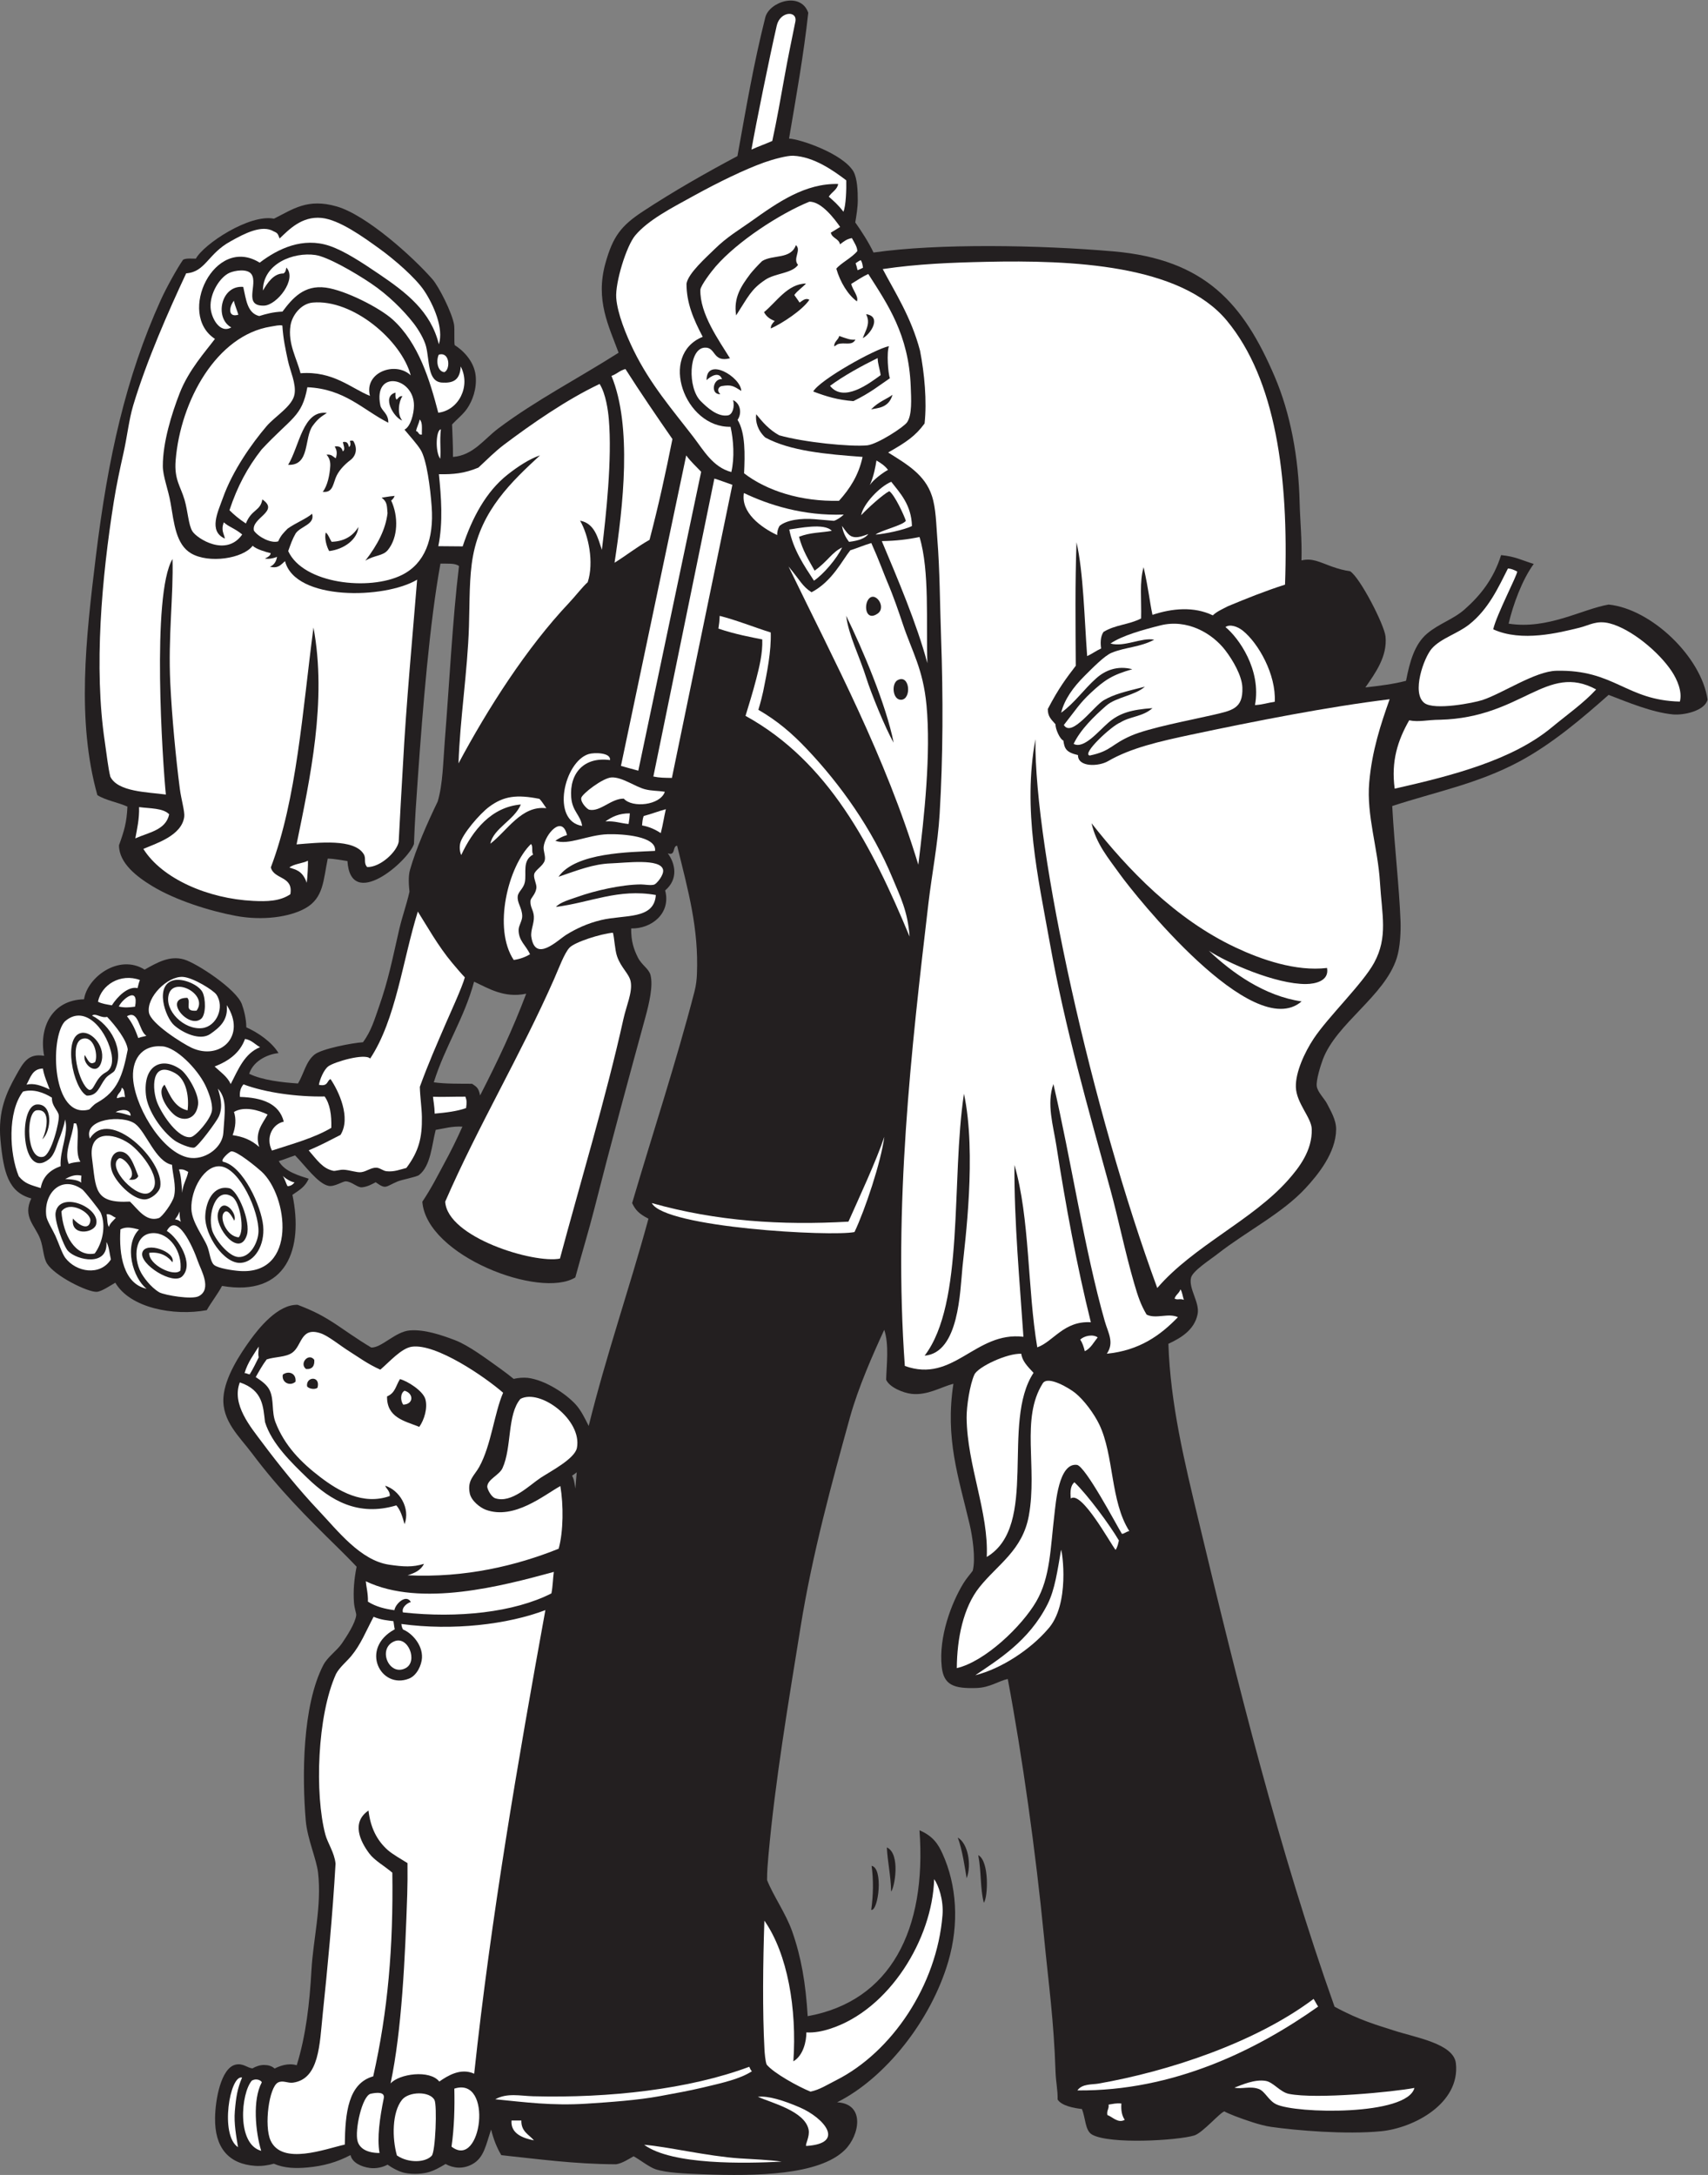
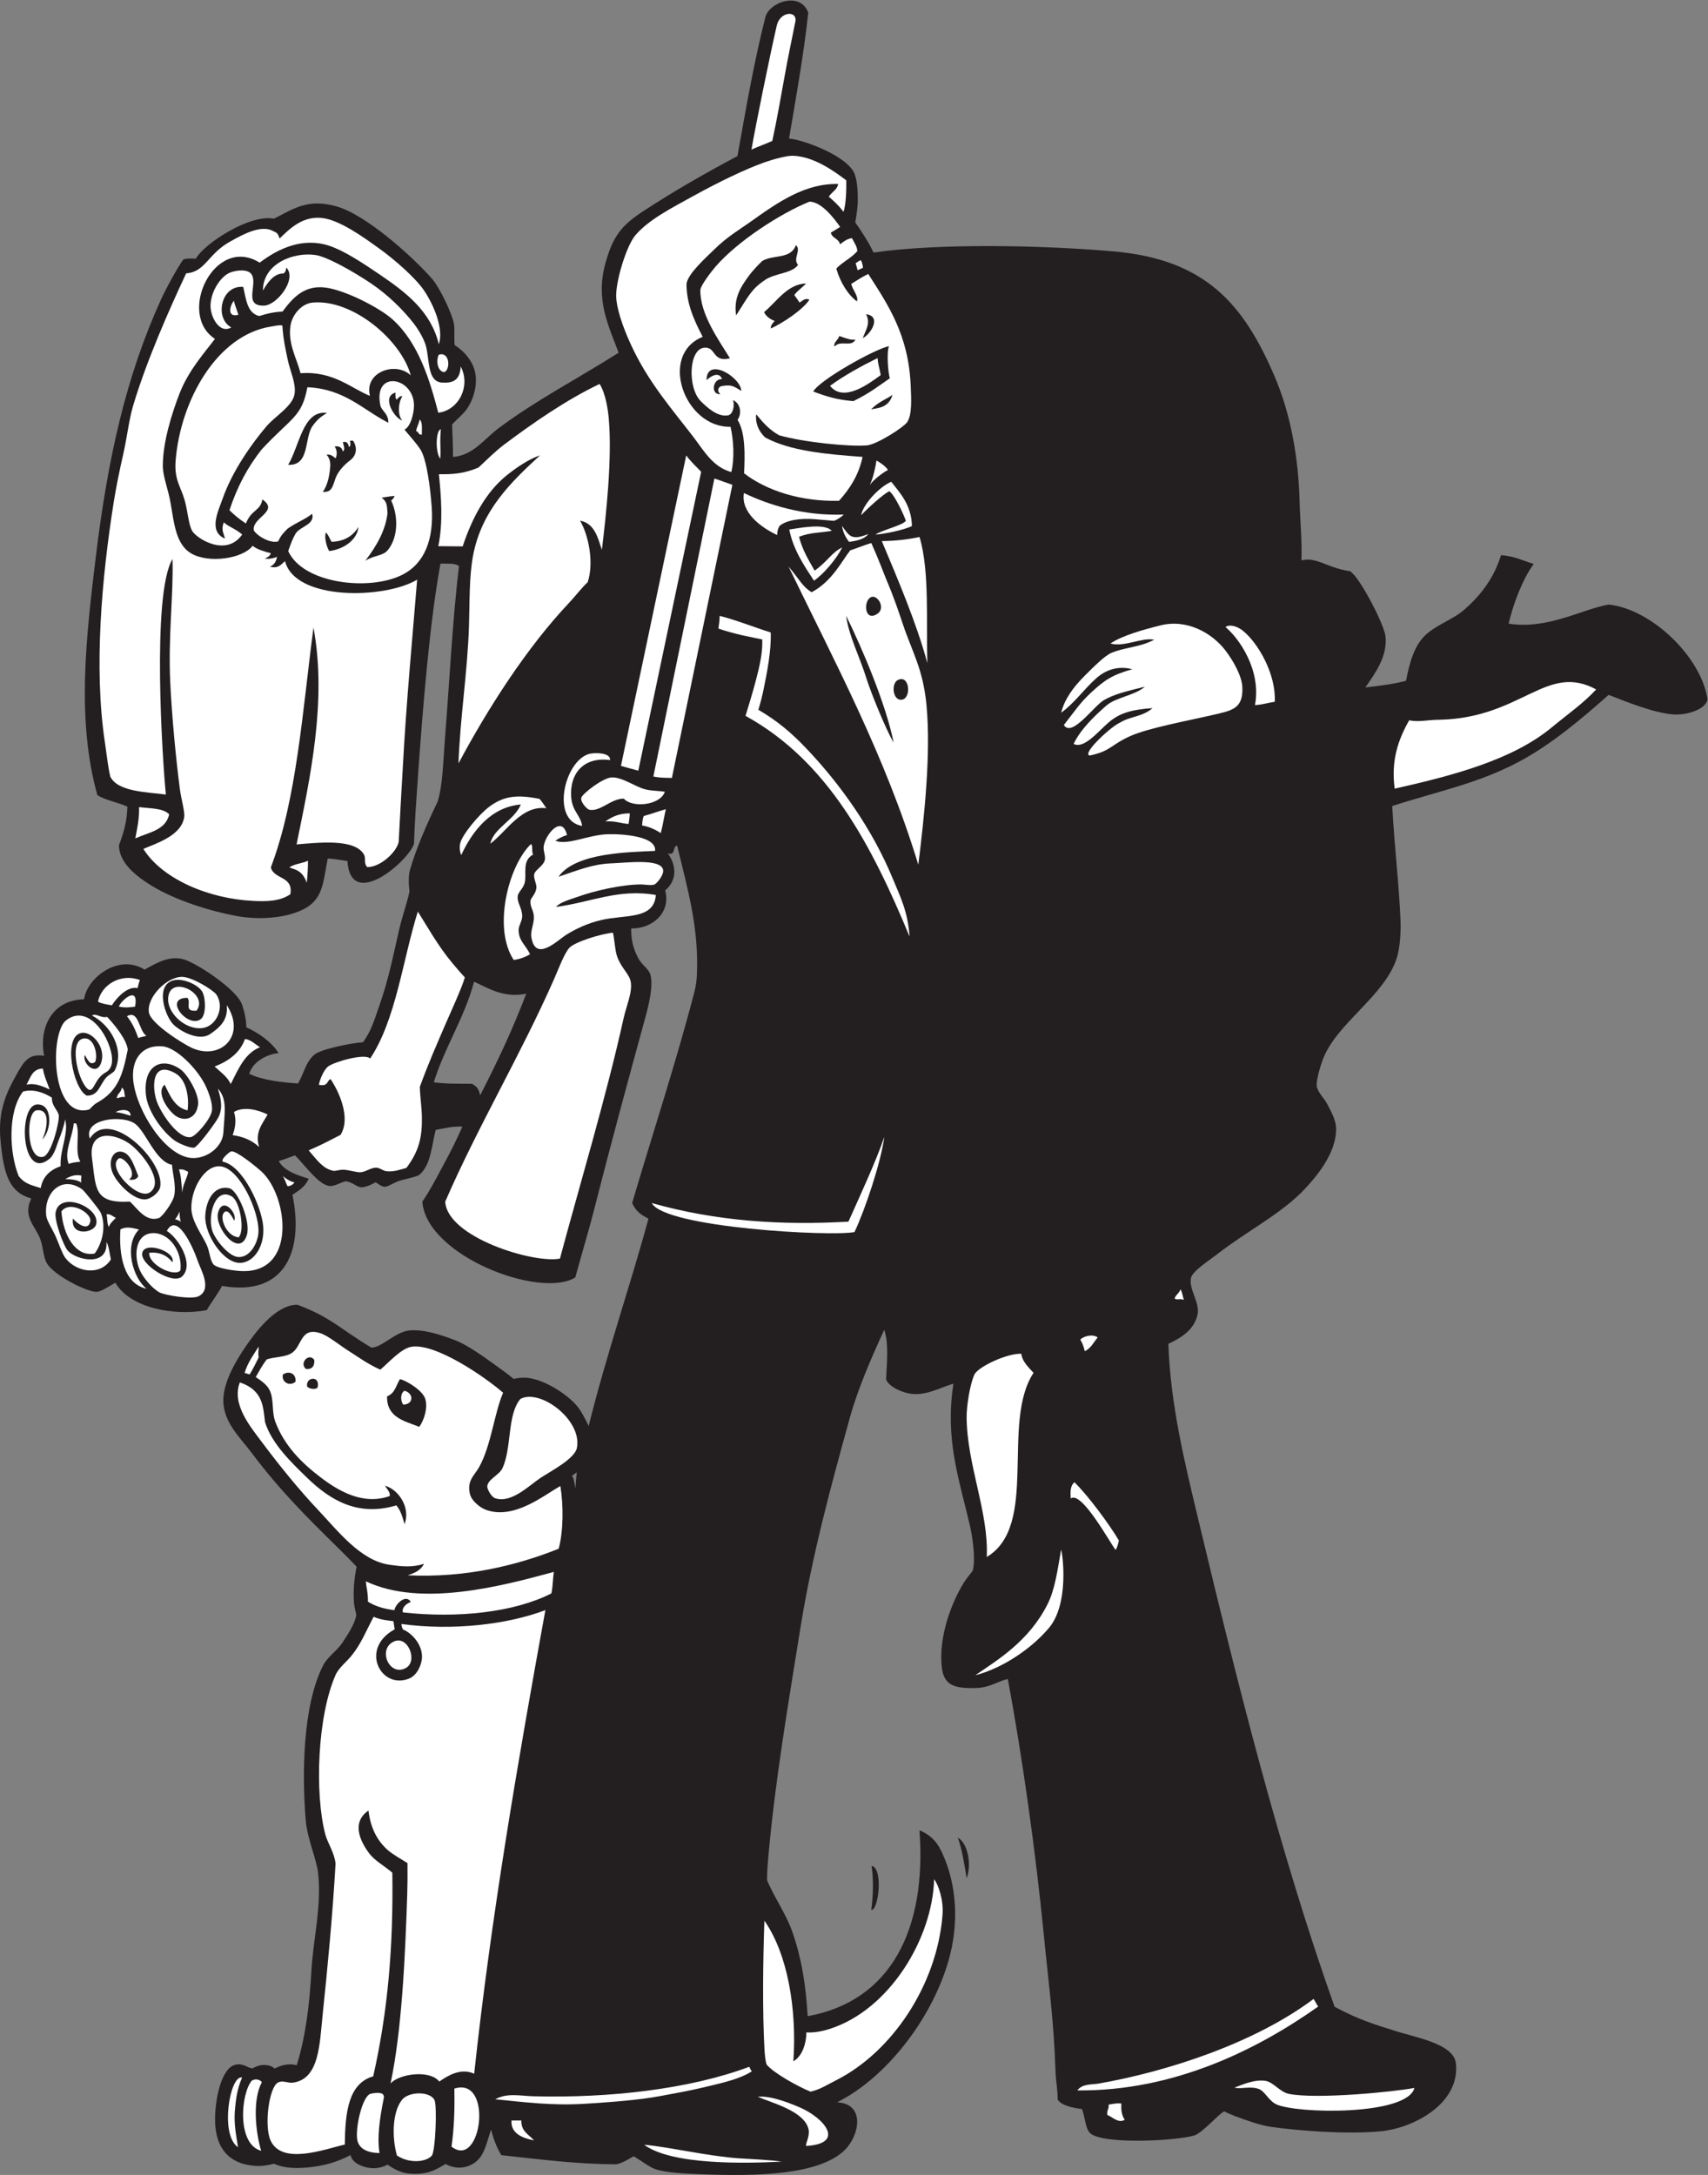
<svg xmlns="http://www.w3.org/2000/svg" viewBox="0 0 566.387 721.107" height="721.107" width="566.387" xml:space="preserve" id="svg2" version="1.1">
  <rect x="0" y="0" width="566.387" height="721.107" fill="#808080" stroke="none" />
  <defs id="defs6" />
  <g transform="matrix(1.333,0,0,-1.333,0,721.107)" id="g10">
    <g transform="scale(0.1)" id="g12">
      <path id="path14" style="fill:#231f20;fill-opacity:1;fill-rule:evenodd;stroke:none" d="m 1962.94,5064.97 c 27.86,-1.34 133.07,-37.1 159.98,-81.49 9.99,-17.63 10.99,-49.71 10.94,-72.25 -0.05,-18.15 -3.31,-36.93 -6.24,-54.79 14.68,-20.43 34.68,-51.67 45.4,-74.89 160.84,23.09 412.44,18.76 596.28,2.9 230.17,-19.86 324.58,-131.47 401.58,-311.18 39.56,-92.34 59.53,-201.65 62.19,-313.13 1.07,-44.93 6.17,-93.39 4.56,-144.36 26.92,6.29 44.23,-3.93 74.92,-15.07 16.48,-5.97 32.54,-10.03 46.08,-11.93 24.63,-15.41 85.21,-133.08 88.12,-162.38 4.86,-49.09 -25.04,-90.54 -50.14,-126.58 35.13,4.05 70.13,8.23 101.16,16.47 9.29,47.85 21.28,91.46 52.95,117.89 29.56,24.68 64.93,35.13 92.87,59.84 38.51,34.05 71.88,75.16 90.62,134.9 35.48,-3.28 51.59,-12.93 81.25,-21.93 -28.91,-39.48 -51.58,-101.53 -62.47,-148.53 97.38,-15.26 182.26,35.95 248.73,47.47 105.78,-10.67 230.69,-129.68 246.15,-236.38 -6.61,-27.86 -59.12,-39.59 -86.9,-36.79 -51.73,5.21 -110.8,29.88 -159.26,48.51 -64.78,-57.41 -140.73,-122.32 -222.59,-166.02 -103.14,-55.06 -205.45,-74.43 -315.72,-110.43 5.96,-106.79 17.13,-196.58 20.68,-285.93 0.97,-24.12 -0.67,-64.92 -9.42,-92.29 -30.43,-95.12 -150.23,-162.03 -183.98,-252.46 -5.29,-14.17 -17.02,-51.25 -15,-66.26 1.96,-14.55 19.26,-30.93 25.62,-43.51 8.87,-17.56 22.73,-39.84 22.56,-63.69 -0.45,-58.39 -45.46,-113.29 -76.29,-146.58 -57.88,-62.51 -146.35,-106.9 -217.86,-162.69 -21.03,-16.41 -62.99,-42.93 -66.89,-60.06 -6.19,-27.17 21.9,-61.3 16.56,-89.62 -7.64,-40.64 -43.58,-60.87 -72.79,-74.43 4.87,-149.78 40.23,-294.27 74.27,-436.49 97.89,-409.06 201.74,-825.994 339.06,-1212.294 64.12,-35 108.93,-46.571 146.71,-58.965 55.04,-18.059 149.83,-32.645 155.18,-82.141 10.77,-99.644 -104.78,-160.758 -186.16,-168.726 -87.52,-8.575 -210.72,1.882 -274.12,10.964 -25.96,3.719 -62.39,16.575 -89.26,26.731 -5.56,2.109 -28.25,11.445 -25.88,11.766 -10.34,-1.387 -54.36,-53.563 -75.55,-59.981 -41.32,-12.52 -210,-22.508 -253.99,2.141 -17.78,9.961 -15.85,40.144 -25.44,63.711 -19.66,2.226 -50.49,7.832 -60.43,23.601 0.56,24.192 -4.27,42.442 -5.18,69.328 -4.38,130 -16.82,214.188 -28.91,337.957 -20.08,205.735 -53.88,447.728 -89.88,638.668 -22.51,-4.66 -44.13,-21.4 -78.12,-22.43 -55.54,-1.66 -81.21,6.75 -86.16,52.68 -8.06,75.1 24.58,159.62 53.71,207.38 8.07,13.23 17.6,23.6 23.36,31.55 7.84,29.81 -0.7,85.84 -7.68,115.53 -27.87,118.2 -61.24,212.87 -40.36,349.61 -30.84,-8.01 -64.27,-29.49 -104.13,-25.11 -20.77,2.29 -55.22,16.41 -63.2,35.18 1.04,37.67 7.57,87.45 -4.73,124.15 -28.02,-60.73 -64.72,-143.35 -85.56,-218.65 -43.92,-158.66 -93.2,-337.7 -122.73,-521.43 -30.4,-189.18 -63.14,-381.327 -79.83,-567.967 -1.54,-17.266 -3.49,-38.79 -3.4,-60.586 15.2,-38.719 46.89,-83.282 62.43,-127.528 22.72,-64.699 33.62,-128.613 38.63,-211.047 206.4,37.364 296.29,214.953 278.12,462.395 34.67,-14.824 46.95,-35.637 57.24,-58.223 35.33,-77.531 42.07,-173.945 14.31,-268.488 C 2315.6,383.105 2201.5,240.195 2082.49,180.695 2153.35,176.914 2138.25,98.242 2101.7,62.188 2037.69,-0.984 1881,-3.223 1749.04,1.641 c -43.28,1.602 -91.38,3.516 -118.24,12.551 -16.03,5.387 -40.3,24.715 -54.57,32.207 -12.39,-6.828 -27.71,-17.285 -43.47,-19.836 -104.52,0.312 -197.01,13.348 -285.57,22.609 -11.25,18.516 -19.58,39.902 -25.44,63.711 -13.04,-37.832 -17.27,-70.059 -46.91,-86.192 -23.72,-12.91 -47.64,-9.816 -66.39,0.555 C 1091.34,17.031 1080.05,11.016 1067.87,7.383 1051.96,2.637 1028.56,0.812 1007.23,5.012 993.77,7.656 976.48,16.824 964.109,25.566 952.367,19.141 935.918,15.363 920.746,17.277 899.203,20 876.313,30.215 871.941,49.445 837.953,31.477 804.414,22.219 764.883,18.586 735.801,15.918 707.145,16.562 681.262,27.949 667.207,23.965 650.781,21.492 635.023,22.57 568.246,27.168 533.969,68.156 535,141.758 c 0.652,46.75 14.922,123.164 50.188,132.363 19.375,5.051 30.363,-8.465 43.218,-9.023 8.258,5.129 19.375,8.683 28.934,8.41 8.914,-0.246 17.558,-1.613 25.906,-8.879 11.039,5.723 32.945,14.863 54.914,8.203 22.93,73.965 32.012,153.547 36.625,236.379 4.317,77.508 25.883,159.441 16.481,242.332 -3.922,34.543 -26.762,84.082 -30.661,130.148 -9.21,108.836 -8.867,284.849 43.668,386.429 10.649,20.59 33.813,35.51 46.633,54.45 13.063,19.28 32.422,49.3 35.223,68.97 0.785,5.52 -4.277,15.78 -5.508,31.8 -2.305,30.08 0.656,60.7 6.527,89.43 -14.558,15.59 -34.277,35.29 -45.793,46.57 -78.75,77.14 -147.003,145.48 -214.503,235.61 -30.891,41.25 -75.102,80.14 -70.989,139.15 3.496,50.28 41.504,107.88 67.598,143.76 19.23,26.43 67.547,88.21 117.152,86.31 42.707,-16.4 63.348,-27.9 93.883,-47.67 13.809,-8.95 54.629,-38.17 88.988,-58.49 25.508,-1.22 59.743,39.43 95.616,42.49 36.99,3.15 80.14,-11.8 112.38,-24.04 34.15,-12.96 77.68,-45.78 111.98,-70.21 12.18,-8.68 24.63,-18.32 34.42,-26.27 10.12,2.53 24.57,3.68 34.66,2.6 43.77,-5.2 96.32,-40.01 120.66,-67.41 12.68,-14.27 22.18,-34.04 31.31,-52.22 43.93,177.53 101.28,341.41 148.67,515.43 -24,12.52 -32.26,21.46 -40.61,38.85 51.31,174.31 109.48,350.23 155.05,525.94 4.2,16.21 5.64,31.25 6.13,43.24 4.71,114.38 -21.75,207.63 -49.28,319.77 -12.22,-1.14 -2.81,-26.14 -23.24,-18.96 18.4,-24.72 27.26,-63.81 -6.55,-92.31 15.21,-56.84 -33.81,-95.86 -84.5,-94.55 -0.29,-31.45 6.25,-51.41 16.71,-72.3 9.44,-18.85 27.31,-27.79 31.39,-43.57 6.91,-26.77 -3.32,-70.45 -12.42,-103.8 -44.33,-162.35 -84.92,-311.04 -128.17,-480.96 -13.12,-51.51 -29.6,-105.11 -46.45,-167.37 -86.92,-54.25 -370.13,53.51 -380.58,188.28 23.78,35.66 38.4,65.64 52.73,91.92 18.77,34.41 32.52,62.46 46.99,94.86 -26.14,1.35 -45.13,-4.57 -66.46,-8.1 -9.87,-38.55 -12.2,-89.16 -41.36,-112.23 -6.25,-4.94 -42.54,-11.47 -53.048,-15.88 -31.422,-13.19 -28.645,-20.87 -54.883,-2.12 -9.066,-4.64 -19.691,-11.03 -33.766,-12.56 -11.8,-1.28 -24.609,13.92 -40.281,14.78 -8.066,0.44 -28.801,-14.34 -43.391,-11.17 -26.64,5.73 -57.804,50.11 -83.074,75.73 -15.113,-4.9 -26.351,-10.07 -40.527,-14.08 13.719,-26.56 52.902,-36.91 74.445,-43.93 -8.871,-19.39 -20.496,-26.61 -40.519,-40.07 27.953,-133.81 -13.903,-254.31 -175.094,-226.56 -11.442,-21.35 -26.078,-39.46 -38.031,-60.29 -82.149,-15.17 -190.758,5.29 -227.457,68.3 -13.864,-7.86 -34.395,-22.15 -46.375,-22.71 -22.262,-1.01 -103.86,38.9 -123.532,70.33 -9.289,14.84 -8.863,39.06 -16.808,60.75 -12.133,33.16 -44.668,55.53 -22.238,101.22 -56.785,15.43 -69.059,63.47 -76.711,144.97 -6.84,72.75 15.055,118.86 38.875,161.31 17.684,31.5 29.797,55.22 69.683,48.48 -13.465,70.93 19.902,138.87 99.328,140.61 7.528,53.64 86.078,114.14 150.719,73.77 30.977,17.52 62.727,35.81 98.355,25.16 31.489,-9.42 129.25,-73.27 143.391,-110.9 5.192,-13.81 11.152,-37.03 11.156,-57.8 29.356,-13.05 63.594,-36.58 80.188,-64.2 -20.168,-1.43 -61.34,-15.35 -73.059,-51.34 32.344,-15.9 82.11,-21.55 121.489,-24.12 15.136,25.43 19.398,54.18 41.015,71.82 17.988,14.68 95.875,29.33 120.574,30.73 20.567,27.5 29.004,57.43 39.172,86.27 24.543,69.67 33.86,119.81 50.692,192.97 7.882,34.28 17.552,59.03 25.862,95.03 -1.62,16.51 -3.47,37.97 1.38,54.84 15.29,53.16 42.09,114.29 68.86,169.71 12.89,43.38 13.47,99.11 17.54,149.97 11.41,142.48 19.33,303.75 35.41,435.55 -9.46,7.87 -29.13,5.71 -46.12,6.17 -26.6,-145.22 -43.92,-356.5 -56.48,-536.41 -3.97,-56.85 -7.19,-99.88 -9.44,-161.06 -15.17,-43.82 -157.505,-166.66 -165.458,-42.41 -16.136,2.26 -31.121,5.66 -49.019,6.19 -11.141,-53.82 -10.106,-98.07 -55.879,-123.65 -39.477,-22.06 -106.617,-31.28 -173.352,-18.75 -66.097,12.4 -150.113,39.28 -207.207,73.9 -37.722,22.88 -82.968,56.9 -82.851,101.72 12.992,36.16 19.058,55.8 21,96.02 -23.91,10.83 -53.434,15.23 -74.797,28.56 -51.926,185.69 -28.781,388.76 -3.652,594.65 29.777,244.02 74.519,445.04 161.23,636.56 13.598,30.05 40.34,78.49 55.688,100.56 8.121,4.11 20.23,2.49 31.773,2.62 19.668,36.27 133.367,111.55 194.234,99.39 47.059,23.37 83.078,51.45 156.125,30.44 73.707,-21.21 188.915,-124.8 238.055,-180.96 16.42,-18.78 49.05,-83.7 53.89,-113.04 1.77,-10.66 -0.3,-43.76 1.6,-51.01 17.02,-10.45 48.31,-37.54 52.17,-76.44 3.15,-31.76 -7.88,-61.45 -20.88,-80.66 -10.31,-15.22 -25.44,-26.78 -37.87,-40.08 0.59,-22.78 2.74,-54.61 2.21,-80.84 50.38,3.8 77.17,44.21 113.17,71.21 93.56,70.15 198.22,123.94 298.9,187.99 -24.44,66.4 -58.28,130.93 -32.76,222.54 18.56,66.68 38.78,93.2 93.45,129.1 76.58,50.28 154.35,94.5 234.96,137.49 22.6,125.61 40.66,231.14 69.29,344.88 9.8,38.93 87.96,65.29 106.89,11.57 -11.36,-103.67 -29.65,-206.24 -47.83,-312.94 z M 1434.68,1747.73 c -1.09,-14.07 -2.3,-24.88 -3.23,-40.37 -2.74,14.94 -3.33,23.44 -8.39,31.81 3.85,2.87 8.92,5.88 11.62,8.56 z m -255.29,1220.25 c 35.85,-16.58 74.44,-41.43 129.64,-29.95 -33.75,-88.91 -69.67,-165.24 -114.71,-253.05 -3.62,20.16 -10.37,22.24 -19.96,29.04 -32.74,0.24 -66.4,-0.41 -95.22,3.69 27.8,89.14 75.37,158.17 100.25,250.27 v 0" />
      <path id="path16" style="fill:#ffffff;fill-opacity:1;fill-rule:nonzero;stroke:none" d="m 1978.19,5353.86 c -12.18,-60.58 -17.07,-82.43 -26.77,-136.24 -9.81,-54.44 -18.63,-105.14 -30.21,-158.51 -15.12,-6.89 -34.27,-13.45 -51.85,-21.54 11.07,63.25 45.08,230.57 62.98,308.51 8.41,36.64 53.68,38.17 45.85,7.78 z M 1517.41,3519.13 c -64.8,8.87 -101.14,-33.08 -96.39,-92.86 2.78,-35.07 22.95,-43.31 27.19,-70.87 -78.5,12.42 -44.87,159.8 16.13,178.7 13.96,4.33 56.05,3.83 53.07,-14.97 z m 49.4,-132.52 c -0.7,-9.92 -1.18,-15.34 -3.1,-26.41 -19.75,1.58 -34.47,8.09 -57.68,6.26 15.68,11.22 33.81,20.41 60.78,20.15 z m 140.28,890.3 c 11.72,-16.06 25.24,-27.95 37.18,-40.73 l -156.36,-743.41 c -15.3,4.34 -34.51,9.21 -43.19,11.92 l 162.37,772.22 v 0" />
      <path id="path18" style="fill:#ffffff;fill-opacity:1;fill-rule:nonzero;stroke:none" d="m 2105.21,4961.13 c 0.56,-21.87 -0.68,-63.28 -7.08,-78.12 -13.42,17.83 -24.18,26.58 -36.35,37.48 7.46,11.85 20.85,17.02 23.35,31.56 -81.93,2 -149.34,-45.01 -217.27,-93.43 -28.6,-20.38 -58.88,-37.85 -90.06,-68.52 -21.16,-20.8 -65.93,-60.33 -70,-86 -0.05,-47.83 17.03,-87.99 40.34,-132.21 -110.76,-44.76 -44.85,-226.62 69.24,-223.75 7.35,-32.68 10.33,-76.89 1.94,-112.59 -46.06,12.04 -69.19,54.43 -94.52,87.39 -51.42,66.9 -107.05,130.68 -148.29,214.85 -18.97,38.71 -40.71,92.08 -43.52,131.11 -2.71,37.73 25.09,129.08 47.49,155.48 32.58,38.37 88.15,66.86 146.48,98.93 60.23,33.11 124.45,64.52 173.89,82.24 21.7,7.79 56.98,17.38 72.3,16.72 51.62,-2.27 100.08,-36.98 132.06,-61.14 v 0" />
      <path id="path20" style="fill:#ffffff;fill-opacity:1;fill-rule:nonzero;stroke:none" d="m 1091.71,4553.41 c -20.11,81.86 -80.25,128.07 -148.636,174.45 -41.679,28.26 -86.429,57.88 -123.527,70.31 -66.012,22.12 -127.25,-6.53 -173.539,-41.84 -112.145,69.94 -206.977,-127.52 -111.281,-189.57 -23.668,-31.6 -65.2,-77.21 -87.731,-134.92 -20.058,-51.38 -42.113,-122.74 -41.941,-181.5 0.078,-25.89 13.402,-57.47 19.425,-92.53 8.594,-50 13.262,-102.46 50.911,-124.55 44.027,-25.84 128.929,-13.14 153.14,18.91 8.231,-8.34 33.742,-15.9 44.891,-18.41 -0.238,-3.92 -3.637,-8.63 -14.457,-13.25 10.469,-2.83 27.949,2.64 30.18,4.31 -1.758,-10.62 -6.258,-19.79 -17.754,-24.96 21.609,-4.51 26.48,4.73 37.64,14.11 25.426,-99.33 248.563,-94.29 328.679,-46.06 -10.88,-135.17 -27.32,-307.75 -35.68,-467.31 -3.37,-56.8 -6.928,-121.28 -10.221,-184.65 -4.45,-25.15 -46.161,-64 -78.465,-62.84 -9.574,10.72 -1.926,21.02 -8.387,31.81 -23.789,39.73 -113.742,28.64 -167.219,24.51 33.407,163.85 76.129,357.02 42.067,539.42 -27.25,-207.12 -41.645,-427.29 -106.051,-596.62 7.625,-30.68 56.519,-20.75 48.512,-66.8 -26.243,-17.73 -58.512,-18.19 -92.504,-16.54 -112.086,5.48 -226.407,54.89 -273.129,129.31 31.215,13.6 95.359,32.74 101.695,79.96 1.684,12.52 -7.574,43.43 -10.961,69.38 -9.812,75.26 -19.699,178.97 -23.762,262.87 -5.679,117.28 8.27,219.99 5.481,308.81 -52.703,-88.44 -24.34,-508.11 -16.473,-585.82 -45.754,6.29 -119.371,6.36 -138.179,44.46 -5.668,22.63 -8.942,54.91 -13.704,86.7 -27.554,184.08 -7.816,407.54 22.352,597.32 6.25,39.37 14.953,80.38 24.109,121.03 9.047,40.23 13.711,83.52 24.082,118.14 33.336,111.35 88.207,235.54 131.832,328.73 48.489,3.61 53.532,48.57 110.188,79.51 34.484,19.42 78.586,42.58 108.008,24.69 9.637,-4.19 9.652,-5.75 14.281,-17.44 22.555,21.3 54.871,56.06 104.344,51.07 44.383,-4.47 103.137,-47.08 143.683,-76.26 37.336,-26.86 90.171,-72.66 111.691,-104.85 23.29,-34.83 49.17,-94.11 36.41,-133.09 z m 4.99,-211.71 c -3.27,-31.75 0.57,-48.25 -1.56,-73.2 -13.58,19.37 -9.98,72.79 1.56,73.2 v 0" />
      <path id="path22" style="fill:#ffffff;fill-opacity:1;fill-rule:nonzero;stroke:none" d="m 581.703,4661.62 c 2.891,-12.49 7.824,-22.84 11.258,-34.73 -25.34,-7.62 -24.227,17.29 -11.258,34.73 z m 120.715,-61.63 c 2.055,-33.36 7.781,-58.75 13.707,-86.71 5.695,-26.89 20.918,-57.57 16.609,-83.85 -4.929,-30.18 -48.347,-54.82 -69.953,-80.23 -36.508,-42.96 -83.98,-109.75 -108.301,-178.06 -12.207,-34.3 -36.683,-82.82 4.93,-101.07 -1.652,11.59 -10.578,20.3 -2.551,40.44 10.516,-10.53 27.414,-14.94 45.676,-30.24 -39.781,-56.8 -112.152,-10.39 -123.797,7.8 -9.883,15.44 -11.312,49.59 -19.55,78.1 -9.692,33.55 -26.145,50.42 -22.262,98.33 12.097,149.14 102.375,311.2 236.609,332.84 10.117,1.64 21.41,4.5 28.883,2.65 z m 319.362,-123.92 c -37.596,35.89 -116.702,7.99 -101.46,-51.11 -46.3,18.48 -91.504,62.63 -172.715,56.31 -9.171,36.89 -31.847,73.15 -24.976,118.55 3.789,25.05 25.879,54.63 55.32,57.26 99.68,8.92 220.328,-93.63 243.831,-181.01 z m 22.17,-109.88 c 7.82,-6.62 5.21,-23.49 5.45,-37.56 -9.07,-1.3 -7.55,7.83 -14.36,8.77 1.88,10.72 7.03,18.08 8.91,28.79 z m 102.14,131.93 c 25.58,-48.83 -4.94,-109 -55.82,-115 -20.64,79.37 -48.43,173.05 -113.508,231.88 -32.188,29.1 -117.645,72.87 -166.746,79.34 -53.903,7.09 -82.786,-26.94 -107.305,-59.71 -23.246,-0.92 -41.164,-5.84 -57.824,-11.07 -30.34,7.38 -32.715,42.26 -39.797,72.5 -55.957,4.82 -72.008,-78.08 -29.715,-100.77 -28.555,-16.56 -49.984,23.5 -51.535,49.5 -2.09,34.96 22.777,75.27 46.902,86.2 13.391,6.06 45.02,11.03 54.821,-3.35 16.949,-24.88 -21.735,-79.57 31.093,-78.19 32.192,0.83 83.246,66.16 55.641,94.78 -1.047,-6.1 -1.731,-11.48 -7.055,-14.8 -24.246,0.52 -40.14,-23.56 -51.16,-42.44 0.055,66.99 75.902,96.39 130.641,88.38 30,-4.39 96.07,-42.3 137.953,-70.43 42.906,-28.81 80.684,-66.62 105.974,-99.04 11.99,-15.38 26.6,-39.68 31.26,-57.99 8.93,-35.06 3.2,-87.6 39.66,-89.82 27.56,-1.68 44.65,5.79 46.52,40.03 z m -54.6,29.31 c 27.46,8.57 29.63,-36.11 14.06,-43.41 -16.94,1.19 -21.44,27.62 -14.06,43.41 v 0" />
      <path id="path24" style="fill:#ffffff;fill-opacity:1;fill-rule:nonzero;stroke:none" d="m 2190.78,4476.62 c -29.16,-21.33 -92.25,-69 -125.9,-26.71 32.97,24.68 79.79,50.23 118.41,69.17 0.38,-15.21 5.52,-27.22 7.49,-42.46 v 0" />
-       <path id="path26" style="fill:#ffffff;fill-opacity:1;fill-rule:nonzero;stroke:none" d="m 1528.77,4009.96 c 21.28,139.15 44.22,339.33 -7.64,464.79 12.99,4.27 20.85,13.73 34.78,17.02 37.43,-58.78 77.17,-116.86 116.88,-174.17 -16.86,-84.32 -34.02,-163.15 -56.95,-250.65 -30.75,-17.24 -57.46,-38.59 -87.07,-56.99 z m 1667.94,-54.45 c -50.27,-16.12 -94.53,-33.95 -141.9,-53.65 -13.8,-7.27 -27.49,-12.91 -37.7,-22.78 -47.02,22.71 -101.46,17.51 -150.1,1.27 -7.57,35.21 -8.97,60.19 -22.09,118.53 -10.69,-36.6 -4.95,-79.86 -6.18,-127.48 -30.6,-15.8 -63.47,-15.23 -93.32,-33.33 -8.87,-12.04 -7.74,-30.98 -6.13,-41.39 -12.58,-5.61 -23.58,-14.01 -34.79,-18.88 -7.09,96.08 -9.27,207.43 -26.47,283.1 -3.74,-103.03 -2.43,-204.44 -1.86,-307.2 -22.99,-30.24 -41.76,-54.15 -69.58,-107.55 -0.07,-18.67 8.07,-25.32 19.25,-38.12 -0.7,-11.12 10.93,-37.25 19.48,-40.32 2.88,-20.15 6.56,-29.13 36.34,-36.18 -0.39,-30.71 51.66,-28.56 74.8,-15.05 56.13,32.81 128.9,49.34 206.18,65.75 157.63,33.48 342.28,69.82 494.33,88.21 -21.65,-61.02 -43.97,-127.63 -50.8,-207.4 -7.01,-81.69 21.66,-162.95 26.76,-248.47 4.78,-79.93 20.41,-135.48 -14.5,-199.52 -28.42,-52.12 -114.34,-134.37 -150.41,-188.76 -22.31,-33.64 -45.64,-83.79 -44.31,-120.86 1.43,-39.91 38.78,-75.59 39.53,-104.25 1.39,-53.12 -31.26,-95.43 -58.79,-126.5 -89.06,-100.51 -235.17,-163.59 -325.56,-268.61 -161.89,439.83 -305.85,1087.19 -303.14,1364.99 -32.16,-175.24 6.47,-343.02 36.14,-508.33 38.1,-212.24 94.04,-406.13 150.71,-613.21 19.78,-72.22 35.94,-153.19 58.67,-231.4 9.8,-33.73 16.6,-53.84 31.09,-78.2 23.35,-11.74 54.1,4.78 77.89,-6.43 -43.97,-45.54 -96.05,-82.81 -176.85,-90.88 19.24,27.96 3.17,51.9 -5.09,80.87 -49.93,174.85 -84.63,405.48 -127.81,589.91 -17.43,-49.37 -0.33,-103.42 7.37,-153.05 23.1,-148.86 51.09,-299.53 85.78,-439.47 -67.1,4.13 -93.45,-48.46 -133.3,-62.37 -24.58,145.66 -18.21,321.77 -56.8,453.66 -0.82,-141.45 13.41,-293.57 22.38,-427.39 -119.91,14.19 -173.43,-116.59 -295.03,-72.57 -28.52,397.76 15.64,784.29 58.76,1151.21 8.63,73.41 23.34,146.54 27.85,222.04 8.55,143.25 8.78,291.76 3.66,435.82 -3.12,88.01 -3.15,169.68 -9.45,248.32 -2.89,36.09 -3.18,75.47 -13.54,106.91 -17.36,52.73 -62.13,78.39 -108.78,107.72 45.41,25.69 68.24,41.4 90.62,72.16 6.09,55.28 -0.27,124.59 -11.34,181.16 -22.14,83.67 -62,144.33 -92.75,202.86 86.84,12.84 168.68,16.1 257.05,18.05 211.86,4.65 483.06,-6.29 599.16,-146.49 120.63,-145.69 154.2,-385.48 144.57,-656.45 z m 52.25,-993.4 c 23.1,0.2 58.27,7.75 52.29,39.98 -77.77,-9.29 -163.93,21.02 -227.6,50.98 -150.14,70.63 -268.44,194.56 -358.21,308.98 11.86,-51.75 40.52,-85 71.09,-127.6 34.63,-48.27 329.81,-420.61 451.44,-315.54 -91.8,13.11 -173.3,71.17 -230.77,126.05 46.09,-30.33 167.19,-83.5 241.76,-82.85 z m -948.77,-924.34 c 85.79,7.36 88.08,160.31 94.22,221.46 5.82,57.88 35.6,280.98 3.62,430.06 -32.56,-215.84 2.07,-520.34 -97.84,-651.52 v 0" />
      <path id="path28" style="fill:#ffffff;fill-opacity:1;fill-rule:nonzero;stroke:none" d="m 2180.37,4264.26 c 11.01,-6.35 21.36,-13.34 28.67,-23.34 -13.68,-7.43 -36.73,-24.83 -45.11,-37.65 9.92,21.96 14,45.95 16.44,60.99 z m 990.79,-600.08 c -16.72,-2.39 -30.89,-7.39 -49.14,-8.24 16.36,87.79 -40.81,167.48 -73.41,194.01 10.75,8.06 30.11,1.54 43.21,-9.02 38.86,-31.3 83,-109.33 79.34,-176.75 z M 1320.82,3310.29 c 5.98,-4.62 0.81,-20.2 5.56,-26.02 -28.14,-14.98 -16.04,-46.46 -20.79,-69.11 -3.25,-15.49 -16.23,-23.02 -17.61,-34.48 -2.01,-16.78 10.49,-28.04 11.13,-49.17 0.37,-11.96 -8.79,-23.48 -8.95,-34.56 -0.39,-27.34 18.79,-39.1 28.35,-60.86 -11.54,-6.69 -24.53,-11.91 -40.53,-14.09 -52.29,78.61 -13.86,233.28 42.84,288.29 z m 963.66,-51.41 c -82.72,271.69 -207.06,502.45 -322.82,741.67 28.79,-34.27 33.97,-49.09 57.19,-63.99 51.41,26.78 76.86,80.23 96.42,104.4 19.62,6.16 32.27,12.16 52.28,18.01 19.29,-42.82 31.5,-77.18 39.16,-95.13 16.42,-38.48 28.63,-74.62 39.51,-107.14 22.87,-68.35 50.13,-110.89 58.64,-201.13 11.32,-120.02 -5.47,-277.26 -20.38,-396.69 z m -101.54,624.34 c 24.74,16.82 -8.58,61.13 -24.31,33.02 -9.43,-16.85 -2.91,-51.53 24.31,-33.02 z m -27.33,-161.41 c 10.39,-33.31 46.77,-123.81 67.53,-159.38 -18.92,94.93 -77.4,232.69 -118.18,315.67 6.38,-49.92 32.95,-99.66 50.65,-156.29 z m 86.14,-52.69 c 26.45,0.92 21.92,64.36 -8.24,49.14 -16.79,-8.47 -13.06,-49.87 8.24,-49.14 z m 65.27,91 c -26.47,98.83 -74.87,212 -113.36,303.68 35.75,0.52 65.53,4.2 93.79,10.22 25.56,-83.96 16.18,-213.31 19.57,-313.9 z m -456.39,423.21 c 60.43,-28.85 146.73,-57.26 248.41,-53.56 -5.54,-5.38 -16.85,-13.64 -24.8,-15.55 -13.95,1.23 -36.03,3.16 -48.08,4.12 -32.77,2.66 -68.74,-1.74 -86.74,-16.58 -5.55,-8.86 -6.37,-19.46 -5.96,-23.05 -40.66,19.21 -90.92,56.2 -82.83,104.62 v 0" />
-       <path id="path30" style="fill:#ffffff;fill-opacity:1;fill-rule:nonzero;stroke:none" d="m 3774.28,3988.17 c 1.5,-6.71 -51.49,-107.6 -59.64,-143.78 70.76,-32.43 164.07,-8.34 214.34,3.93 24.83,6.06 42.52,19.17 75.13,10.91 53.02,-13.43 122.74,-70.93 154.87,-119.65 13.23,-20.06 26.5,-50.21 20,-74.93 -134.05,3.11 -162.56,79.92 -307.25,76.65 -52.71,-1.19 -133.37,-56.06 -183.85,-72.8 -21.09,-7.01 -119.42,-26.36 -144.38,-7.45 -32.72,24.79 -1.51,112.84 18.45,135.51 22.51,25.57 63.54,36.67 92.87,59.84 49.06,38.74 73.72,94.65 96.49,139.32 7.01,-0.48 12.32,-2.15 22.97,-7.55 z M 2809.34,1601.55 c -10.04,-2.4 -14.04,-7.89 -18.54,-6.69 -11.93,18.97 -90.71,168.75 -111.88,171.27 -45.56,5.41 -52.62,-96.59 -55.89,-123.65 -10.03,-83.03 -9.89,-155.49 -45.12,-216.1 -35.69,-61.46 -127.13,-149.31 -197.68,-165.75 0.46,72.91 15.82,150.73 56.54,201.58 45.53,56.82 107.16,91.43 122.73,177.92 21.76,120.7 -20.83,240.98 34.52,328.77 12.87,20.38 67,-12.79 80.63,-23.77 22.19,-17.86 47.12,-51.75 59.96,-78.44 37.03,-77 27.24,-190.74 74.73,-265.14 v 0" />
      <path id="path32" style="fill:#ffffff;fill-opacity:1;fill-rule:nonzero;stroke:none" d="m 2710.96,3530.45 c -21.62,3.4 54.61,74.11 75.86,82.13 24.86,15.69 56.11,14.14 80.19,35.8 -51.97,-3.73 -81.46,-12 -109.04,-35.56 -25.65,-21.9 -61.34,-67.09 -87.11,-53.43 16.48,35.09 50.89,68.7 81.18,95.09 24.7,21.49 70.42,24.72 96.06,47.21 -52.69,-13.08 -76.06,-18.84 -101.62,-33.27 -24.79,-13.97 -80.51,-94.49 -99.96,-62.01 30.86,39.25 39.62,54.3 66.73,79.64 34.56,32.3 53.4,44.83 103.56,59.06 -37.37,9.75 -67.67,-2.96 -89.64,-22.47 -30.55,-27.13 -53.95,-61.52 -87.36,-85.73 8.04,32.54 29.3,62.84 58.51,91.87 19.56,19.44 49.12,49.82 66.88,57.17 34.35,14.23 69.78,13.39 106.11,32.58 -30.99,6.25 -74.49,-19.12 -108.81,-9.47 29.53,20.18 82.94,34.73 124.5,45.14 66,16.53 128.27,-19.17 161.13,-61.97 18.98,-24.75 41.5,-63.4 42.51,-92.73 1.83,-53.42 -26.29,-57.17 -75.62,-68.64 -53.16,-12.36 -155.7,-31.33 -201.07,-51.08 -50.68,-22.07 -49.6,-38.17 -102.99,-49.33 z m -569.68,1232.12 c 4.14,-6.35 4.41,-11.91 5.61,-18.87 -4.82,-2.11 -6.62,-3.62 -13.57,-6.11 -1.56,7.32 -3.04,11.9 -4.84,17.32 5.18,3.5 8.56,5.92 12.8,7.66 z m -51.28,82.64 c -8.86,-5.43 -15.24,-9.73 -23.21,-14.24 3.03,-14.2 20.14,-14.55 22.85,-29.06 11.61,8.7 16.47,12.94 29.56,15.55 6.48,-12.01 13.46,-22.08 13.48,-32.37 -12.91,-16.08 -40.97,-29.94 -52.21,-43.72 9.91,-34.14 29.24,-65.33 51.28,-81.25 4.87,12.5 -11.32,28.89 -14.07,43.41 14.55,8.92 28.43,18.4 42.32,24.63 47.97,-75.27 100.7,-150.43 105.63,-279.88 1.15,-30.2 3.86,-71.1 -9.41,-89.4 -8.68,-11.97 -72.28,-53.47 -98.62,-56.91 -43.12,-3.99 -157.85,7.56 -219.17,24.94 -25.35,14.09 -40.7,32.11 -57.29,52.44 -2.33,-19.05 3.86,-40.33 22.61,-57.92 62.65,-33.81 151.76,-41.59 242.06,-48.22 -9.84,-46.28 -32.22,-79.79 -58.65,-109.19 -94.41,-2.28 -179.28,24.68 -236.12,68.37 2.07,46.06 3.7,100.81 -16.2,132.92 11.23,16.23 7.43,40.6 -11.13,49.16 4.4,-16.58 -1.25,-35.99 -12.83,-37.97 -25.48,-4.34 -51.13,18.76 -68.01,35.77 -32.37,32.61 -30.31,129.74 9.77,132.69 29.14,2.15 19.12,-37.66 63.28,-26.51 -27.09,44.12 -75.53,110.88 -73.6,170.93 1.91,11.63 26.85,44.57 38,57.41 54.62,62.88 159.78,131.25 232.95,161.12 30.73,1.16 64.71,-45.6 76.73,-62.7 z m -194.11,-84.96 c -10.13,-9.57 -25.66,-26.88 -29.12,-31.51 -23.07,-30.78 -42.41,-58.99 -35.52,-103.62 29.95,46.29 36.9,64.99 72.91,88.87 24.63,16.33 66.13,15.39 81.13,36.84 -14.02,15.42 9.15,36.57 -5.35,49.12 -12.87,-36.1 -57.31,-22.86 -84.05,-39.7 z m 4.71,-127.05 c 7.66,-13.97 18,-18.12 26.56,-22.01 -6.31,-6.37 -9.95,-11.39 -9.59,-18.54 28.29,12.56 78.79,45.8 95.86,71.35 -10,5.8 -17.57,-2.88 -24.41,-6.94 -3.75,6.21 -9.26,13.31 -13.01,18.8 7.99,11.27 20.02,18.39 29.1,28.62 -45.99,-0.89 -73.23,-45.75 -104.51,-71.28 z m 245.64,-64.55 c 18.73,8.63 48.71,53.94 8.33,59.53 3.02,-5.96 4.43,-11.43 4.75,-16.61 0.91,-14.32 -7.17,-27.41 -13.08,-42.92 z m -71.2,-20.64 8.98,5.54 c 17.21,5.79 34.89,-5.28 44.04,11.35 -12.65,-1.23 -20.65,2.33 -40.34,9 -2.42,-10.15 -12.66,-13.3 -12.68,-25.89 z m -51.98,-112.13 c 34.21,-12.88 60.53,-20.77 99.89,-23.93 42.44,20.72 64.8,39.4 90.9,56.97 -4.76,11.61 -8.44,65.21 -2.37,79.71 -34.91,-6.86 -172.69,-84.08 -188.42,-112.75 z m -265.33,28.22 v 0 c 10.24,10.02 31.29,22.64 38.45,2.45 -22.33,2.65 -30.05,-38.66 -4.09,-37.38 -10.68,10.01 -3.41,18.99 3.05,20.18 24.59,4.15 29.55,0.04 48.97,-11.96 -1.36,34.81 -86.79,85.82 -86.38,26.71 z m 409.28,-72.73 c 15.13,3.6 43.99,2.82 53.24,36.4 -11.98,-9.78 -34.53,-16.72 -53.24,-36.4 z m -513.15,-951.1 c -11.09,-33.58 -80.93,-41.01 -102.13,-17.01 -31.77,0.23 -58.27,-33.28 -85.87,-27.6 -5.01,1.04 -21.48,17.56 -19.96,29.04 1.34,9.99 53.83,50.36 75.49,51.32 26.27,1.17 58.43,-23.16 83.45,-29.57 16.7,-4.27 30.59,-3.17 49.02,-6.18 z m -243.37,-107.64 c -11.2,-3.17 -20.69,-8.49 -28.98,-14.2 32.22,-11.89 81.46,14.82 130.03,16.23 38.79,1.14 122.5,-5.14 118,-41.41 -61.25,-3.28 -197.57,-3.29 -240.13,-64.36 48.03,16.27 85.87,31.66 130.13,33.3 39.11,1.44 122.76,12.58 129.81,-15.28 3.34,-13.18 -15.97,-35.43 -21.71,-37.42 -8.09,-2.81 -25.57,0.42 -33.44,0.36 -48.79,-0.38 -114.9,-15.75 -156.13,-30.44 -20.86,-7.42 -44.2,-13.46 -55.06,-25.51 86.97,11.2 154.85,46.14 248.49,29.65 -4.16,-62.07 -77.29,-48.32 -136.19,-62.35 -34.25,-8.16 -63.48,-22.09 -86.91,-36.79 -21.59,-13.57 -76.97,-69.75 -86.63,-5.05 -2.41,16.09 7.41,33.57 6.33,50.96 -1,16.14 -9.42,22.5 -8.47,38.54 0.45,7.58 12.42,15.57 14.7,31.63 1.41,9.97 -7.64,24.49 -5.48,34.68 2.28,10.73 22.69,20.71 26.27,34.42 2.79,10.68 -4.07,23.32 -2.6,34.66 3.93,30.23 45.91,79.77 57.97,28.38 v 0" />
      <path id="path34" style="fill:#ffffff;fill-opacity:1;fill-rule:nonzero;stroke:none" d="m 1656.39,3396.95 c -4.59,-19.59 -7.03,-38.15 -12.62,-59.45 -12.77,8.43 -28.36,15.93 -46.5,19.09 0.79,8.9 1.23,16.75 4.12,23.5 19.07,4.87 36.07,11.84 55,16.86 z M 1392.97,2279.21 c -65.11,-12.92 -280.28,52.74 -285.43,141.61 81.68,187.95 188.21,365.91 271.08,554.15 11.24,25.55 25.33,64.11 38.17,77.61 13.46,14.15 77.68,34.44 107.96,37.19 3.73,-13.25 4.76,-42.45 10.21,-58.38 10.14,-29.66 30.57,-43.62 34.1,-63.79 4.6,-26.24 -10.87,-59.46 -18.09,-92.22 -42.61,-193.11 -110.34,-417.98 -158,-596.17 z m 428.96,1924.57 -150.45,-729.02 c -18.16,0.27 -30.98,0.26 -46.11,3.51 l 151.77,741.05 c 12.7,-3.73 32.45,-11.46 44.79,-15.54 v 0" />
      <path id="path36" style="fill:#ffffff;fill-opacity:1;fill-rule:nonzero;stroke:none" d="m 345.961,3402.21 c 27.301,-3.69 59.906,-2.16 74.898,-17.96 -8.531,-39.84 -51.324,-44.84 -84.214,-59.9 4.406,24.63 10.187,47.86 9.316,77.86 z m 420.062,-133.38 c 0.625,-8.66 -0.988,-40.28 -2.941,-54.97 -10.648,30.85 -28.117,32.72 -43.141,37.98 10.192,9.04 33.5,10.38 46.082,16.99 v 0" />
      <path id="path38" style="fill:#ffffff;fill-opacity:1;fill-rule:nonzero;stroke:none" d="m 488.91,2895.86 c -33.164,-2.73 -12,19.96 -22.824,31.95 -61.789,0.1 2.437,-78.63 34.203,-52.25 12.699,10.56 11.391,50.98 3.438,66.37 -9.289,17.98 -47.922,35.39 -71.914,29.47 -47.563,-11.76 -21.239,-91.69 1.41,-111.81 21.293,-18.91 64.527,-39.4 89.836,-21.74 22.972,16.02 45.054,34.06 41.011,71.81 50.516,-77.53 -17.398,-138.78 -87.488,-106.06 -22.543,10.53 -101.371,60.05 -106.059,87.48 -6.593,38.56 46.547,91.15 84.454,88.78 25.609,-1.6 76.082,-33.31 83.339,-44 21.372,-31.48 0.254,-79.34 -35.343,-83.41 -44.887,-5.13 -94.891,43.71 -82.996,84.41 13.05,44.63 99.046,-0.79 68.933,-41 z m -22.293,-248.04 c -32.945,7.68 -43.551,37.32 -57.191,63.98 -19.817,-16.59 1.722,-55.02 22.793,-73.85 21.883,-19.55 55.519,-14.27 60.492,24.08 3.414,26.28 -26.574,75.24 -42.566,86.95 -45.981,33.68 -94.985,12.37 -87.118,-62.77 4.059,-38.76 38.922,-89.62 71.211,-113.17 10.004,-7.31 39.215,-19.9 48.914,-17.74 9.426,2.11 55.95,65.22 61.274,77.43 11.844,27.15 2.101,52.62 -2.309,69.29 23.895,-26.46 16.52,-59.43 13.512,-109.8 -2.094,-34.98 -40.742,-65.14 -78.461,-62.83 -65.465,3.97 -136.957,115.97 -145.602,191.72 -5.726,50.19 18.907,90.62 72.883,85.98 34.059,-2.91 85.703,-55.04 105.996,-96.14 7.535,-15.27 19.375,-45.25 16.785,-63.65 -3.093,-21.94 -40.378,-64.01 -52.511,-65.94 -30.047,-4.79 -69.543,52.23 -83.004,84.4 -13.645,32.63 -17.285,108.67 43.93,74.68 30.113,-16.72 34.804,-63.87 30.972,-92.62 z m -120.84,-296.3 c -38.98,-39.83 -14.804,-121.27 18.965,-147.37 -57.441,12.54 -69.273,84.11 -65.148,147.76 15.347,7.91 29.215,3.65 46.183,-0.39 z m 103.051,-101.9 c -15.781,-17.24 -79.73,14.44 -77.558,43.95 30.734,3.51 49.433,-11.98 57.523,-23.57 10.016,25.76 -67.492,53.65 -74.848,23.72 -7.007,-28.53 76.45,-81.9 99.641,-58.45 30.164,30.49 -9.871,95.08 -38.563,112.78 25.129,47.18 64.094,-37.29 77.297,-75.69 7.2,-20.97 35.996,-68.88 2.157,-86.63 -17.309,-9.06 -83.61,2.2 -98.067,9.5 -22.762,13.5 -40.043,38.91 -45.762,49.45 -19.164,35.32 -16.484,96.53 29.688,97.9 41.398,1.22 73.922,-46.28 68.492,-92.96 z m -183.555,140.1 c 11.254,0.57 14.915,-6.32 23.02,-8.85 -6.16,-7.32 -14.129,-12.8 -17.512,-22.95 -4.621,7.87 -3.547,21.34 -5.508,31.8 z m 181.391,6.49 c 0.406,-14.15 0.746,-18.21 3.191,-25.36 -6.371,4.4 -8.941,4.97 -14.382,5.9 4.031,5.55 7.965,10.32 11.191,19.46 z M 235.586,2291.84 c -47.934,-9.76 -78.637,46.71 -82.832,104.61 20.805,28.57 74.937,-3.4 71.965,-23.7 -3.953,-27.01 -32.434,-7.25 -43.242,6.14 -6.829,-44.5 51.453,-36.87 57.605,-14.93 11.988,42.78 -91.133,85.23 -100.781,29.72 -3.403,-19.55 19.504,-83.32 30.945,-95.52 21.633,-23.04 100.094,-40.16 95.445,22.3 6.911,-11.34 7.598,-28.79 11.176,-43.4 -26.804,-41.79 -86.332,-31.93 -113.527,4.09 -7.738,10.25 -17.289,39.12 -24.527,54.81 -7.801,16.91 -21.153,37.22 -22.672,49.25 -7.137,56.36 37.629,103.44 90.031,65.64 3.969,-2.86 42.348,-49.94 45.691,-58.12 13.59,-33.17 3.864,-74.86 -15.277,-100.89 z m -33.008,193.67 c -0.707,-8.7 -1.625,-12.58 -0.144,-17.33 -9.399,6.99 -25.571,8.3 -40.34,9.01 12.984,6.64 24.238,11.95 40.484,8.32 z m 242.598,15.27 c 11.304,1.58 16.726,-2.62 23.039,-5.96 -3.68,-18.59 -13.551,-30.86 -14.871,-51.84 -1.961,22.49 -2.852,43.52 -8.168,57.8 z m 148.672,-168.66 c -30.735,2.22 -48.133,48.68 -37.008,60.92 7.726,10.4 17.461,-3.11 25.805,-19.49 9.269,17.37 -28.875,62.67 -40.239,19.61 -9.523,-36.1 53.27,-113.95 71.696,-55.45 10.351,32.87 -22.465,112.29 -44.067,116.61 -40.344,8.04 -58.262,-34.71 -59.449,-69.54 -1.598,-46.81 46.555,-119.1 88.5,-116.21 34.519,2.36 60.062,43.86 55.617,91.9 -4.484,48.48 -49.742,148.62 -99.683,159.6 -8.375,3.6 15.523,25.2 20.418,25.8 13.82,1.69 64.539,-40.55 74.636,-49.69 67.071,-60.73 90.352,-258.05 -54.039,-247.79 -17.582,1.25 -53.101,6.51 -63.379,14.97 -9.402,7.71 -10.758,30.81 -16.929,46.32 -9.332,23.46 -38.289,59.47 -39.629,92.7 -1.996,49.31 33.187,110.97 73.05,106.19 47.446,-5.69 95.223,-111.49 93.887,-162.44 -0.652,-25.1 -19.301,-64.07 -49.597,-63.08 -25.247,0.82 -59.813,45.93 -65.825,66.94 -11.347,39.66 9.219,108.88 49.77,83.29 19.719,-12.44 32.16,-84 16.465,-101.16 z m -410.387,283.44 c 1.93,-0.02 3.852,-0.03 5.777,-0.05 11.02,-22.47 -4.84,-71.21 10.746,-95.34 -12.48,-1.12 -22.988,-2.69 -28.914,-5.53 -12.855,28.97 9.93,68.5 12.391,100.92 z m 139.805,-194.57 c -90.215,-4.98 -84.157,31.78 -94.344,107.6 -9.332,69.39 51.316,65.13 92.676,36.73 29.632,-20.35 90.121,-95.55 50.929,-121.66 -29.754,-19.81 -108.406,62.27 -77.222,84.37 10.867,7.69 49.215,-36.98 25.539,-52.19 12.609,-2.14 19.668,1.36 23.164,8.48 -10.61,25.89 -19.945,61.01 -45.672,61 -16.125,-0.02 -27.93,-19.19 -20.594,-46 7.61,-27.8 51.949,-74.29 83.098,-72.87 15.094,0.68 35.367,17.16 37.789,31.43 10.902,64.32 -126.227,198.55 -175.074,119.82 -17.5,49.98 82.054,59.94 112.886,36.57 27.411,-20.76 50.34,-93.64 91.512,-101.79 1.219,-22.21 11.008,-52.25 5.113,-77.99 -3.867,-16.84 -29.82,-51.81 -37.984,-54.52 -32.031,-10.6 -52.832,23.19 -71.816,41.02 z m 1.797,213.58 c -12.02,3.45 -23.516,7.41 -37.446,8.98 11.629,6.96 37.094,9.49 37.446,-8.98 z m -219.864,-58.76 c 23.324,20.8 27.145,89.87 -13.707,86.71 -47.375,-3.66 -38.598,-190.91 30.61,-135.93 13.882,11.04 18.851,34.54 23.484,46 6.301,15.59 13.215,34.23 16.344,52.61 9.867,-33.98 -13.477,-75.57 -11.114,-116.17 -25.378,-9.11 -44.25,-24.86 -49.527,-54.42 -23.965,7.66 -39.363,10.33 -54.594,29.33 -23.414,56.7 -28.379,159.71 10.434,210.62 25.387,7.32 51.871,-2.33 72.035,-15.04 -0.75,-20.99 14.727,-30.86 16.953,-43.45 2.606,-14.71 -18.156,-98.49 -38.398,-103.58 -42.586,-10.69 -44.313,112.35 -16.348,115.6 37.91,4.4 23.426,-54.25 13.828,-72.28 z m 197.36,128.23 c 7.839,-2.78 6.484,-14.61 8.464,-23.16 -9.359,1.75 -13.441,-1.86 -20.226,-2.72 0.465,12.14 11.293,13.73 11.762,25.88 z m -195.879,47.83 c 3.418,-19.53 9.449,-31.49 16.879,-52.1 -20.985,10.14 -39.75,16.42 -57.625,12.03 9.785,17.22 14.398,39.7 40.746,40.07 z m 122.343,131.75 c 9.352,7.14 21.758,-7.12 37.497,-3.2 21.515,-22.73 48.785,-57.88 51.273,-81.26 -12.438,-63.93 -24.945,-103.84 -76.16,-132.14 -11.082,-6.11 -17.348,-16.34 -20.356,-17.14 -91.41,-24.36 -98.101,176.15 -60.386,218.78 47.695,43.18 100.117,-15.07 115.039,-73.86 5.773,-22.76 3.625,-43.42 -12.731,-52.32 -27.293,-14.84 -28.355,-46.44 -41.5,-43.53 -25.058,12.01 -51.941,117.39 -16.254,127.14 27.918,7.62 39.09,-39.7 31.258,-57.99 -12.937,-8.4 -16.59,2.48 -25.824,17.53 -6.961,-21.1 28.305,-53.22 40.234,-20.54 14.258,39.05 -22.086,80.18 -48.433,75.46 -47.5,-8.54 -20.86,-139.03 13.117,-155.99 28.066,-0.65 30.957,23.14 46.547,42.9 7.793,9.89 20.113,13.59 23.258,20.02 25.226,51.54 -10.993,113.03 -56.579,136.14 z m 135.239,-50.21 c -6.434,-2.19 -11.532,-2.28 -20.254,-5.6 -6.86,18.87 -13.5,35.62 -28.133,54.22 30.164,16.97 29.121,-37.01 48.387,-48.62 z m -28.25,72.4 c -15.438,-2.02 -26.039,-2.95 -40.41,0.34 7.89,18 50.382,52.7 40.41,-0.34 z m 12.097,66.29 c -2.308,-5.31 -3.629,-11.16 -5.941,-20.15 -23.367,5.46 -49.988,-20.95 -63.863,-42.77 -12.391,2.12 -25.129,3.91 -34.559,8.96 8.317,41.98 56.094,71.66 104.363,53.96 v 0" />
-       <path id="path40" style="fill:#ffffff;fill-opacity:1;fill-rule:nonzero;stroke:none" d="m 1157.69,2682.01 c 3.4,-9.06 3.9,-13.95 1.74,-28.48 -22.7,-7.97 -49.98,-11.28 -78.06,-13.77 -0.41,18.92 -3.31,31.2 -4.19,42.02 21.2,-1.02 50.77,0.4 80.51,0.23 z m -551.971,30.56 c 54.789,-20.69 134.285,-31.41 201.797,-30.1 13.25,-18.45 17.636,-45.63 16.66,-78.08 -42.797,-25.36 -96.418,-39.73 -147.688,-56.48 -16.437,32.88 1.739,66.21 29.473,71.91 -11.43,45.06 -53.633,59.86 -109.168,61.54 -1.172,14.78 2.914,24.14 8.926,31.21 v 0" />
      <path id="path42" style="fill:#ffffff;fill-opacity:1;fill-rule:nonzero;stroke:none" d="m 703.035,2484.88 c 10.621,-9.02 22.082,-15.35 29.492,-15.9 -3.136,-5.02 -8.675,-9.28 -17.039,-9.68 -3.34,4.35 -7.633,20.84 -12.453,25.58 z m -93.488,340.7 c 16.598,-2.77 24.848,-13.74 37.351,-20.53 -38.894,-15.75 -54.207,-55.49 -72.933,-91.75 -8.754,19.06 -25.703,30.06 -40.043,43.63 34.402,13.53 62.754,33.22 75.625,68.65 z m 56.152,-188.1 c -11.613,-21.46 -33.078,-44.2 -20.886,-80.64 -20.161,18.1 -41.047,25.7 -66.141,29.42 7.867,20.58 9.07,40.82 3.371,57.7 24.707,14.8 61.48,4.87 83.656,-6.48 v 0" />
      <path id="path44" style="fill:#ffffff;fill-opacity:1;fill-rule:nonzero;stroke:none" d="m 2936.6,2202.71 c 4.64,-6.9 5.46,-17.53 8.44,-26.05 -11.22,3.95 -14.98,-1.36 -23.07,3.09 2.94,9.62 11.69,13.34 14.63,22.96 z m -205.95,-119.5 c -9.92,-12.23 -17.09,-27.26 -32.04,-34.37 -2.52,10.89 -6.02,20.79 -11.3,28.96 9.84,9.32 31.34,14.13 43.34,5.41 v 0" />
      <path id="path46" style="fill:#ffffff;fill-opacity:1;fill-rule:nonzero;stroke:none" d="m 1006.29,1950.51 c 22.42,-5.74 24.06,-33.38 -3.18,-34.6 -6.997,9.6 -7.715,28.27 3.18,34.6 v 0" />
      <path id="path48" style="fill:#ffffff;fill-opacity:1;fill-rule:nonzero;stroke:none" d="m 2672.77,1722.89 c 32.78,-31.26 88.45,-106.8 110.71,-144.86 -2.12,-7.32 -2.33,-13.9 -8.21,-23.42 -13.13,16.07 -84.56,148.1 -111.5,127.94 -1.86,18.38 -0.26,32.7 9,40.34 z m -33.15,-168.1 c 2.56,-1.3 23.36,-136.82 -33.43,-197.92 -41.72,-48.43 -113.17,-97.1 -179.92,-113.96 54.87,37.65 133.2,84.19 179.88,177.03 18.28,36.33 24.67,84.45 33.47,134.85 v 0" />
      <path id="path50" style="fill:#ffffff;fill-opacity:1;fill-rule:nonzero;stroke:none" d="m 1377.75,1499.98 c -2.19,-14.27 -2.36,-36.09 -6.04,-53.53 -92.97,-47.3 -232.95,-62.25 -369.35,-47.27 -4.055,12.87 12.04,24.11 19.71,25.86 -11.75,20.7 -38.5,-4.5 -40.91,-20.35 -22.574,3 -45.812,8.4 -65.879,21.25 0.711,19.62 -4.527,39.09 -5.285,50.69 137.144,-65.65 340.614,-11.42 467.754,23.35 v 0" />
      <path id="path52" style="fill:#ffffff;fill-opacity:1;fill-rule:nonzero;stroke:none" d="m 980.844,1327.24 c 34.376,14.57 59.666,-50.01 28.296,-66.62 -41.148,-21.8 -71.148,48.47 -28.296,66.62 v 0" />
      <path id="path54" style="fill:#231f20;fill-opacity:1;fill-rule:nonzero;stroke:none" d="m 2404.71,737.961 c -3.37,19.793 -11.05,74.023 -22.26,101.211 25.54,-14.035 35.15,-67.688 22.26,-101.211 v 0" />
-       <path id="path56" style="fill:#231f20;fill-opacity:1;fill-rule:nonzero;stroke:none" d="m 2206.17,814.68 c 35.05,-15.754 18.92,-101.524 10.64,-109.778 -0.75,40.461 -8.83,73.672 -10.64,109.778 v 0" />
-       <path id="path58" style="fill:#231f20;fill-opacity:1;fill-rule:nonzero;stroke:none" d="m 2433.59,795.449 c 27.76,-14.57 24.34,-104.793 13.89,-118.465 -9.39,36.141 -5.81,75.371 -13.89,118.465 v 0" />
      <path id="path60" style="fill:#231f20;fill-opacity:1;fill-rule:nonzero;stroke:none" d="m 2168.27,768.809 c 29.79,-5.352 17.1,-112.547 -0.93,-109.676 5.05,36.504 5.87,73.648 0.93,109.676 v 0" />
      <path id="path62" style="fill:#ffffff;fill-opacity:1;fill-rule:nonzero;stroke:none" d="m 2323.86,735.754 c 10.63,-14.602 23.85,-51.594 20.8,-89.555 -13.98,-174.539 -126.02,-340.75 -264.59,-410.64 -21.98,-11.086 -41.48,-23.809 -63.75,-28.332 -30.36,12.168 -91.83,46.054 -109.11,67.304 -3.33,7.891 -5.03,29.621 -5.46,37.578 -5.09,93.809 -3.8,216.164 -0.19,320.403 57.78,-82.688 81.06,-219.407 72.1,-349.883 25.15,14.609 32.47,51.043 32.36,71.894 19.69,-1.183 39.71,2.852 58.55,8.883 147.79,47.309 255.03,223.918 259.29,372.348 z M 1251.61,1945.57 c -21.93,-50.47 -29.6,-130.43 -59.29,-184.24 -12.13,-22 -30.5,-33.07 -23.64,-66.19 3.78,-18.3 25.64,-35.5 40.06,-40.75 70.33,-25.65 144.71,36.66 185.24,59.05 7.95,-46.77 7.72,-112.84 -4.21,-155.83 -104.33,-41.95 -232.76,-73.03 -375.79,-66.11 17.23,5.38 33.38,12.61 40.65,28.52 -28.22,-8.91 -51.39,-7.31 -86.618,-2.16 -71.496,10.45 -128.41,85.13 -174.946,134.25 -50.199,53 -100.882,116.12 -140.019,168.6 -29.602,39.68 -77.504,95.63 -56.461,150.57 58.477,-19.45 57.961,-61.58 62.672,-98.67 16.664,-53.74 65.59,-100.79 105.625,-139.43 57.949,-55.94 126.418,-96.08 221.109,-67.77 10.668,-12.41 15.048,-28.15 20.398,-46.84 15.18,40.35 -13.593,85.41 -48.269,95.66 2.57,-6.98 12.797,-14.04 11.547,-25.57 -66.77,-23.69 -127.727,12.58 -173.012,47.13 -47.531,36.26 -89.027,78.17 -111.422,136.6 -9.804,25.59 -3.363,54.5 -13.773,78.06 -6.551,14.8 -21.477,24.91 -35.27,34 8.297,14.86 17.289,30.85 27.266,44 20.738,6.9 47.18,5.06 63.645,16.78 24.492,17.43 20.414,64.39 69.679,48.49 20.16,-6.51 47.782,-30.08 74.657,-46.83 19.007,-11.83 43.214,-29.96 74.679,-43.91 22.074,18.63 52.067,53.34 78.423,57.07 60.32,8.52 182.17,-75.23 227.07,-114.48 z m -490.215,58.96 c 15.773,-1.18 21.628,8.3 20.402,22.92 -13.981,18.59 -38.234,-9.16 -20.402,-22.92 z m -57.848,-13.94 c -3.637,-19.48 17.766,-29.95 31.605,-17.59 2.246,21.21 -17.375,28.15 -31.605,17.59 z m 60.371,-29.38 v 0.24 c 3.781,-5.87 19.227,-9.11 25.957,-3.34 8.293,30.38 -29.531,28.04 -25.957,3.1 z m 294.162,-31.33 c -6.08,20.54 -44.24,44.7 -63.092,49.59 -10.64,-16.98 -11.574,-34.46 -32.113,-43.02 -0.957,-52.47 42.785,-60.98 80.185,-75.74 12.31,17.31 21.47,47.37 15.02,69.17 z m -414.564,130.49 c 0.211,-10.35 -2.192,-15.6 0.07,-26.78 -5.934,-11.82 -14.078,-29.09 -22.481,-42.4 -5.839,0.88 -8.699,3.73 -12.781,3.08 7.965,27.29 24.094,48.01 35.192,66.1 z M 1294.78,1930.3 c 49.34,25.96 153.93,-52.64 140.41,-121.95 -5.29,-27.08 -65.6,-58.17 -90.11,-74.29 -27.95,-18.38 -72.45,-64.3 -113.01,-51.01 -10.63,3.48 -20.19,23.74 -19.96,29.04 0.8,18.25 29.93,28.47 37.91,45.86 23.64,51.48 11.35,133.77 44.76,172.35 z M 1179.62,251.797 c -33.37,15.137 -65.6,-4.727 -86.76,-19.481 -24.04,30.204 -100.204,19.102 -121.274,-4.746 27.91,131.172 36.254,312.157 41.484,470.145 0.75,22.637 0.96,49.695 0.65,77.93 -13.814,8.808 -36.822,21.601 -48.794,32.168 -28.113,24.804 -43.418,57.246 -48.242,98.546 -43.012,-29.257 -20.996,-76.261 1.984,-106.816 13.258,-17.637 37.008,-30.449 57.312,-47.719 C 978.578,566.652 965.043,407.688 928.438,245.242 866.449,227.754 858.688,155.109 857.734,75.535 809.672,64.894 701.582,23.02 673.082,85.754 c -16.465,36.258 -3.898,132.652 18.527,144.168 12.317,6.328 23.954,-2.227 37.528,-0.32 65.367,9.199 65.843,95.554 73.59,169.683 11.867,113.578 24.746,247.055 32.023,374.985 -2.684,27.253 -19.832,51.543 -25.371,72.371 -26.75,100.675 -20.352,295.829 26.519,399.409 8.325,16.16 27.114,31.6 37.836,44.58 23.895,28.91 35.477,59.4 55.664,97.66 19.313,-8.16 35.657,-9.09 49.364,-10.91 0.511,-1.37 1.773,-14.81 3.293,-20.16 -88.43,-47.77 -35.02,-150.74 35.525,-122.66 19.89,7.92 31.3,34.07 32.19,51.69 1.71,33.46 -26.47,62.27 -47,70.3 -2.32,3.57 -3.715,8.04 -4.247,13.84 127.727,-17.37 264.447,-1.24 358.217,34.51 C 1287.95,1026.91 1221.3,639.805 1179.62,251.797 Z M 944.148,54.609 c -31.902,0.039 -49.613,11.75 -54.593,29.316 -7.664,27.051 11.422,113.523 32.746,118.066 16.554,3.535 35.597,4.629 32.367,-11.269 -9.828,-48.407 -17.105,-98.086 -10.52,-136.114 z m 43.247,-6.141 c -12.153,42.812 -12.332,107.226 12.715,138.445 16.87,21.035 69.46,21.848 80.81,-0.684 6.71,-13.3 2.52,-128.269 -6.93,-138.496 -16,-17.266 -58.11,-18.719 -86.595,0.734 z m 135.855,21.953 c 6.87,47.519 8.06,98.426 6.98,144.266 97.65,31.542 68.12,-202.891 -6.98,-144.266 z M 626.586,234.699 c 12.75,7.02 24.32,-0.91 24.621,-4.433 C 627.699,186.875 635.57,106.633 649.773,59.973 588.141,76.797 599.359,203.828 626.586,234.699 Z m -24.352,7.52 c -11.699,-27.481 -14.992,-48.028 -18.019,-83.559 -2.617,-30.699 3.519,-62.129 7.902,-89.547 -45.84,29.824 -20.32,180.723 10.117,173.106 v 0" />
      <path id="path64" style="fill:#ffffff;fill-opacity:1;fill-rule:nonzero;stroke:none" d="m 3518.66,216.457 c -17.98,-69.758 -295.11,-64.465 -344.15,-40.539 -18.79,9.16 -27.78,32.344 -42.99,37.883 -21.9,7.976 -42.69,-0.996 -60.58,3.398 17.36,6.406 50.45,21.61 78.08,16.66 18.71,-3.351 35.68,-27.91 57.46,-32.238 68.95,-13.68 260.11,4.856 312.18,14.836 z M 1944.65,33.098 c -90.7,-4.59 -272.71,-8.957 -342.21,41.941 55.19,-4.238 158.85,-28.562 236.41,-33.738 30.06,-2.016 77.4,-3.769 105.8,-8.203 z M 1272.54,135.441 c 3.84,-0.031 20.6,-0.058 24.44,-0.097 -0.77,-27.461 18.94,-34.817 31.34,-49.336 -25.91,5.059 -58.62,16.121 -55.78,49.433 z m 1517.12,42.176 c -1.35,-17.539 1.66,-30.808 8.32,-40.476 -16.63,-9.59 -30.92,7.703 -43.21,11.914 -2.15,11.902 4.57,14.773 3.12,25.957 10.14,1.328 18.82,4.14 31.77,2.605 z M 2005.49,72.102 c -2.74,4.258 9.44,23.25 6.11,40.359 -9.04,46.359 -92.16,66.816 -126.32,81.887 25.03,3.132 63.99,-8.899 104.52,-26.407 59.84,-25.851 115.24,-89.796 15.69,-95.839 v 0" />
      <path id="path66" style="fill:#ffffff;fill-opacity:1;fill-rule:nonzero;stroke:none" d="m 2253.48,4114.29 c -4.41,13.55 -27.42,63.89 -41.17,73.69 -15.81,-7.93 -53.01,-41.73 -70.06,-59.84 4.75,27.4 45.66,71.06 74.91,83.2 21.86,-28.07 50.04,-57.09 51.47,-110.03 -19.06,-9.93 -70.12,-20.11 -90.49,-21.39 12.09,10.28 67.86,22.87 75.34,34.37 z m -184.32,-24.97 c -26.93,-4.93 -52.93,-3.57 -81.49,-14.76 9.23,-34.8 24.03,-57.76 38.85,-84.29 33.55,24.08 42.61,45.43 68.38,57.66 -13.08,-27.7 -46.95,-67.32 -70.02,-82.56 -23.98,36.54 -51.56,76.89 -61.45,127.27 22.34,2.84 87.72,17.16 105.73,-3.32 z m 25.52,12.31 c 2.15,-14.46 7.98,-27.69 17.51,-39.69 24.57,2.77 40.56,9.24 47.94,19.38 -13.01,-4.7 -27.93,-10.69 -40.33,-6.28 -9.35,3.32 -16.38,14.25 -25.12,26.59 v 0" />
      <path id="path68" style="fill:#ffffff;fill-opacity:1;fill-rule:nonzero;stroke:none" d="m 1295.67,3408.64 c -73.25,-6.09 -119.87,-64.36 -148.27,-125.75 -3.26,7.38 -4.95,18.18 -2.64,28.89 4.8,22.22 48.33,73.77 72.93,91.75 35.63,26.02 67.33,30.45 124.28,19.16 6.66,-6.82 11.21,-15.17 17.13,-23.24 -61.94,7.41 -97.48,-56.46 -139.3,-88.31 7.86,38.59 59.34,58.02 75.87,97.5 z M 3279.12,418.809 C 3126.44,310.684 2918.93,207.891 2680.25,210.293 c 11.65,16.855 36.8,14.219 52.09,16.887 174.79,30.476 390.75,101.902 535.45,210.633 3.42,-4.942 8.48,-15.137 11.33,-19.004 z M 1870.53,257.883 c -29.44,-19.043 -71,-28.43 -122.25,-40.539 -34.59,-8.164 -69.08,-14.344 -107.29,-21.395 -53.91,-9.933 -121.59,-14.777 -182.01,-18.672 -85.8,-5.527 -152.3,3.641 -226.95,10.938 29.79,16.492 62.05,8.348 94.33,7.5 189.79,-4.973 388.38,17.488 537.59,73.308 1.5,-3.015 3.69,-8.808 6.58,-11.14 z m 329.35,2324.237 c -8.28,-63.39 -48.02,-181.91 -74.16,-236.87 -55.27,-11.82 -472.11,10.64 -504.27,72.02 161.42,-45.46 322.75,-55.63 489.21,-46.18 25.52,57.46 69.4,151.43 89.22,211.03 z m -409.55,1295.74 c 43.07,-11.07 85.8,-28.43 127.01,-41.33 1.45,-46.98 -8.91,-98.26 -18.91,-147.2 -1.78,-8.65 -6.46,-27.31 -11.84,-45.15 47.42,-27.43 83.44,-58.3 120.32,-97.2 83.55,-88.09 162.9,-198.95 213.78,-322.2 18.35,-44.44 37.54,-80.9 42.08,-144.68 -93.49,224.84 -201.61,435.3 -408.15,548.99 7.29,24.62 17.65,56.5 26.76,92.14 6.92,27.1 16.2,62.97 14.91,97.99 -25.22,5.14 -66.78,12.51 -109.12,26.92 2.04,14.91 2.37,14.5 3.16,31.72 v 0" />
      <path id="path70" style="fill:#ffffff;fill-opacity:1;fill-rule:nonzero;stroke:none" d="m 2571.15,1995.07 c -81.85,-124.25 14.14,-380.36 -116.42,-457.97 5.17,110.94 -48.76,227.35 -50.07,346.1 -0.31,28.93 8.09,82.75 19.25,107.34 8.86,19.55 82.45,53.87 116.77,51.88 1.83,-17.13 15.11,-31.19 30.47,-47.35 z M 716.996,4038.95 c 6.188,17.28 10.078,29.35 18.602,44.07 12.484,17.95 48.48,22.08 40.82,48.73 -14.941,-12.77 -40.641,-22.48 -60.93,-37.01 -10.394,-10.78 -16.57,-16.33 -23.359,-31.56 -17.664,-5.66 -48.922,10.45 -60.395,26.49 -7.695,32.14 65.168,47.77 20.86,77.76 -4.707,-29.17 -26.688,-24.12 -40.914,-59.81 -17.348,11.23 -30.473,22.61 -40.852,33 19.754,59.41 44.703,106.08 79.93,150.95 74.765,80.32 100.258,80.6 113.871,154.91 92.859,-4.1 137.391,-55.73 201.316,-88.29 0.739,23.18 -16.98,29.31 -19.84,43.46 -18.097,89.52 84.055,70.08 83.695,-0.7 -0.1,-20.21 -8.23,-52.38 -23.59,-59.95 14.55,-17.59 30.57,-34.86 39.99,-49.87 15.48,-24.67 24.36,-96.03 27.67,-141.68 5.83,-80.42 -17.04,-141.33 -73.59,-169.68 -81.51,-40.86 -246.276,-22.22 -283.284,59.18 z m 283.634,324.72 v 0 c -13.368,16.17 -8.466,48.18 0.51,60.62 -8.413,0.79 -10.007,-5.36 -14.503,-8.54 -3.297,3.43 -3.184,10.23 -2.746,17.34 -35.375,-9.27 -3.993,-62.66 16.739,-69.42 z M 716.824,4253.48 c 55.266,-2.35 38.934,67.45 61.438,97.63 12.875,17.27 19.879,21.66 34.902,31.45 -59.691,7.78 -68.043,-82.17 -96.34,-129.08 z m 151.516,44.09 c -2.113,6.32 -2.91,15.22 -15.371,12.5 0.59,-5.41 7.281,-19.19 -0.196,-23.09 -2.136,8.51 -7.378,14.2 -20.105,12.18 3.422,-6.41 7.785,-14 2.641,-29.36 -6.875,3.74 -10.539,10.63 -23.012,8.86 7.609,-8.2 9.875,-18.02 9.246,-28.52 -1.25,-20.96 -6.645,-48.83 -18.691,-63.77 23.586,-2.72 25.086,16.04 32.046,34.37 6.497,17.13 21.274,32.81 36.688,44.47 13.746,10.41 18.812,28.4 7.379,47.53 -2.676,1.67 -5.637,1.1 -8.656,0.07 3.007,-8.83 0.906,-12.9 -1.969,-15.24 z m 104.64,-132.61 v -0.23 c 4.696,3.12 7.473,7.95 8.75,11.48 -3.976,-0.1 -15.777,-1.59 -32.371,-4.42 14.43,-10.55 12.977,-20.42 14.696,-38.73 -4.977,-40.31 -24.133,-77.56 -55.285,-118.08 23.226,14.48 43.527,11.29 56.039,26.56 25.625,31.28 26.722,83.97 8.171,123.42 z M 824.898,4062.07 c -5.332,8.1 -6.597,15.57 -14.234,23.21 -4.527,-12.12 1.816,-35.65 8.274,-46.26 37.578,4.5 70.394,29.31 72.664,60.02 -14.762,-24.78 -38.223,-36.19 -66.704,-36.97 z m 672.392,-20.09 c -9.85,28.74 -17.37,65.93 -54.24,72.61 21,-35.96 35.16,-104.09 18.92,-153.14 -11.99,-10.25 -30.57,-34.58 -46.62,-51.56 -105.55,-111.71 -202.19,-263.14 -274.69,-398.91 3.47,108.97 22.35,227.29 25.96,340.39 1.99,62.29 0.28,123.45 10.14,175.99 21.35,113.79 95.31,183.72 166.63,249.71 -25.95,-8.66 -55.42,-27.92 -81.23,-48.38 -53.06,-42.08 -87.66,-107.07 -111.18,-178.03 -20.21,0.18 -40.41,0.34 -60.61,0.51 12.2,59.71 7.09,122.87 1.5,178.96 35.64,-0.54 63.02,1.77 98.28,16.48 21.42,19.84 41,39.87 63.99,57.2 68.19,51.41 156.25,112.49 237.55,150.82 15.69,-24.97 21.04,-66.9 22.77,-86.62 8.83,-99.95 -7.07,-242.3 -17.17,-326.03 z m -457.86,-899.62 c 21.37,-33.74 50.46,-85.98 85.51,-127.73 10.58,-12.61 23.15,-27.42 31.43,-35.94 -5.81,-22.81 -39.01,-95.15 -47.13,-114.03 -23.32,-54.23 -42.97,-98.33 -64.83,-158.21 0.57,-25.17 4.78,-51.88 5.14,-75.09 0.79,-50.85 -7.32,-85 -38.59,-126.68 -16.124,-4.04 -29.94,-10.09 -49.14,-8.24 -9.175,0.88 -16.777,8.77 -25.906,8.87 -13.601,0.16 -23.918,-9.56 -37.617,-11.22 -10.715,-1.32 -28.395,5.44 -43.246,6.14 -9.883,0.45 -20.871,-3.78 -26.004,-2.68 -26.527,5.72 -39.805,26.28 -61.149,50.85 31.184,13.32 51.336,24.15 79.227,38.49 26.637,42.71 -4.609,109.15 -24.816,138.75 -9.305,-3.25 -5.43,-19.31 -28.985,-14.19 2.137,12.72 11.91,37.42 23.485,45.99 14.886,11.03 90.754,33.22 104.074,19.33 64.097,96.86 80.297,242.43 118.547,365.59 z m 2931.31,552.48 c -30.76,-33.75 -75.17,-65.06 -110.24,-94.18 -97.32,-80.82 -244.48,-119.64 -390.96,-152.59 -9.23,68.23 7.59,120.03 36.07,170 24.53,-5.05 43.75,1.23 77.17,1.4 203.63,5.33 264.67,142.32 387.96,75.37 v 0" />
    </g>
  </g>
</svg>